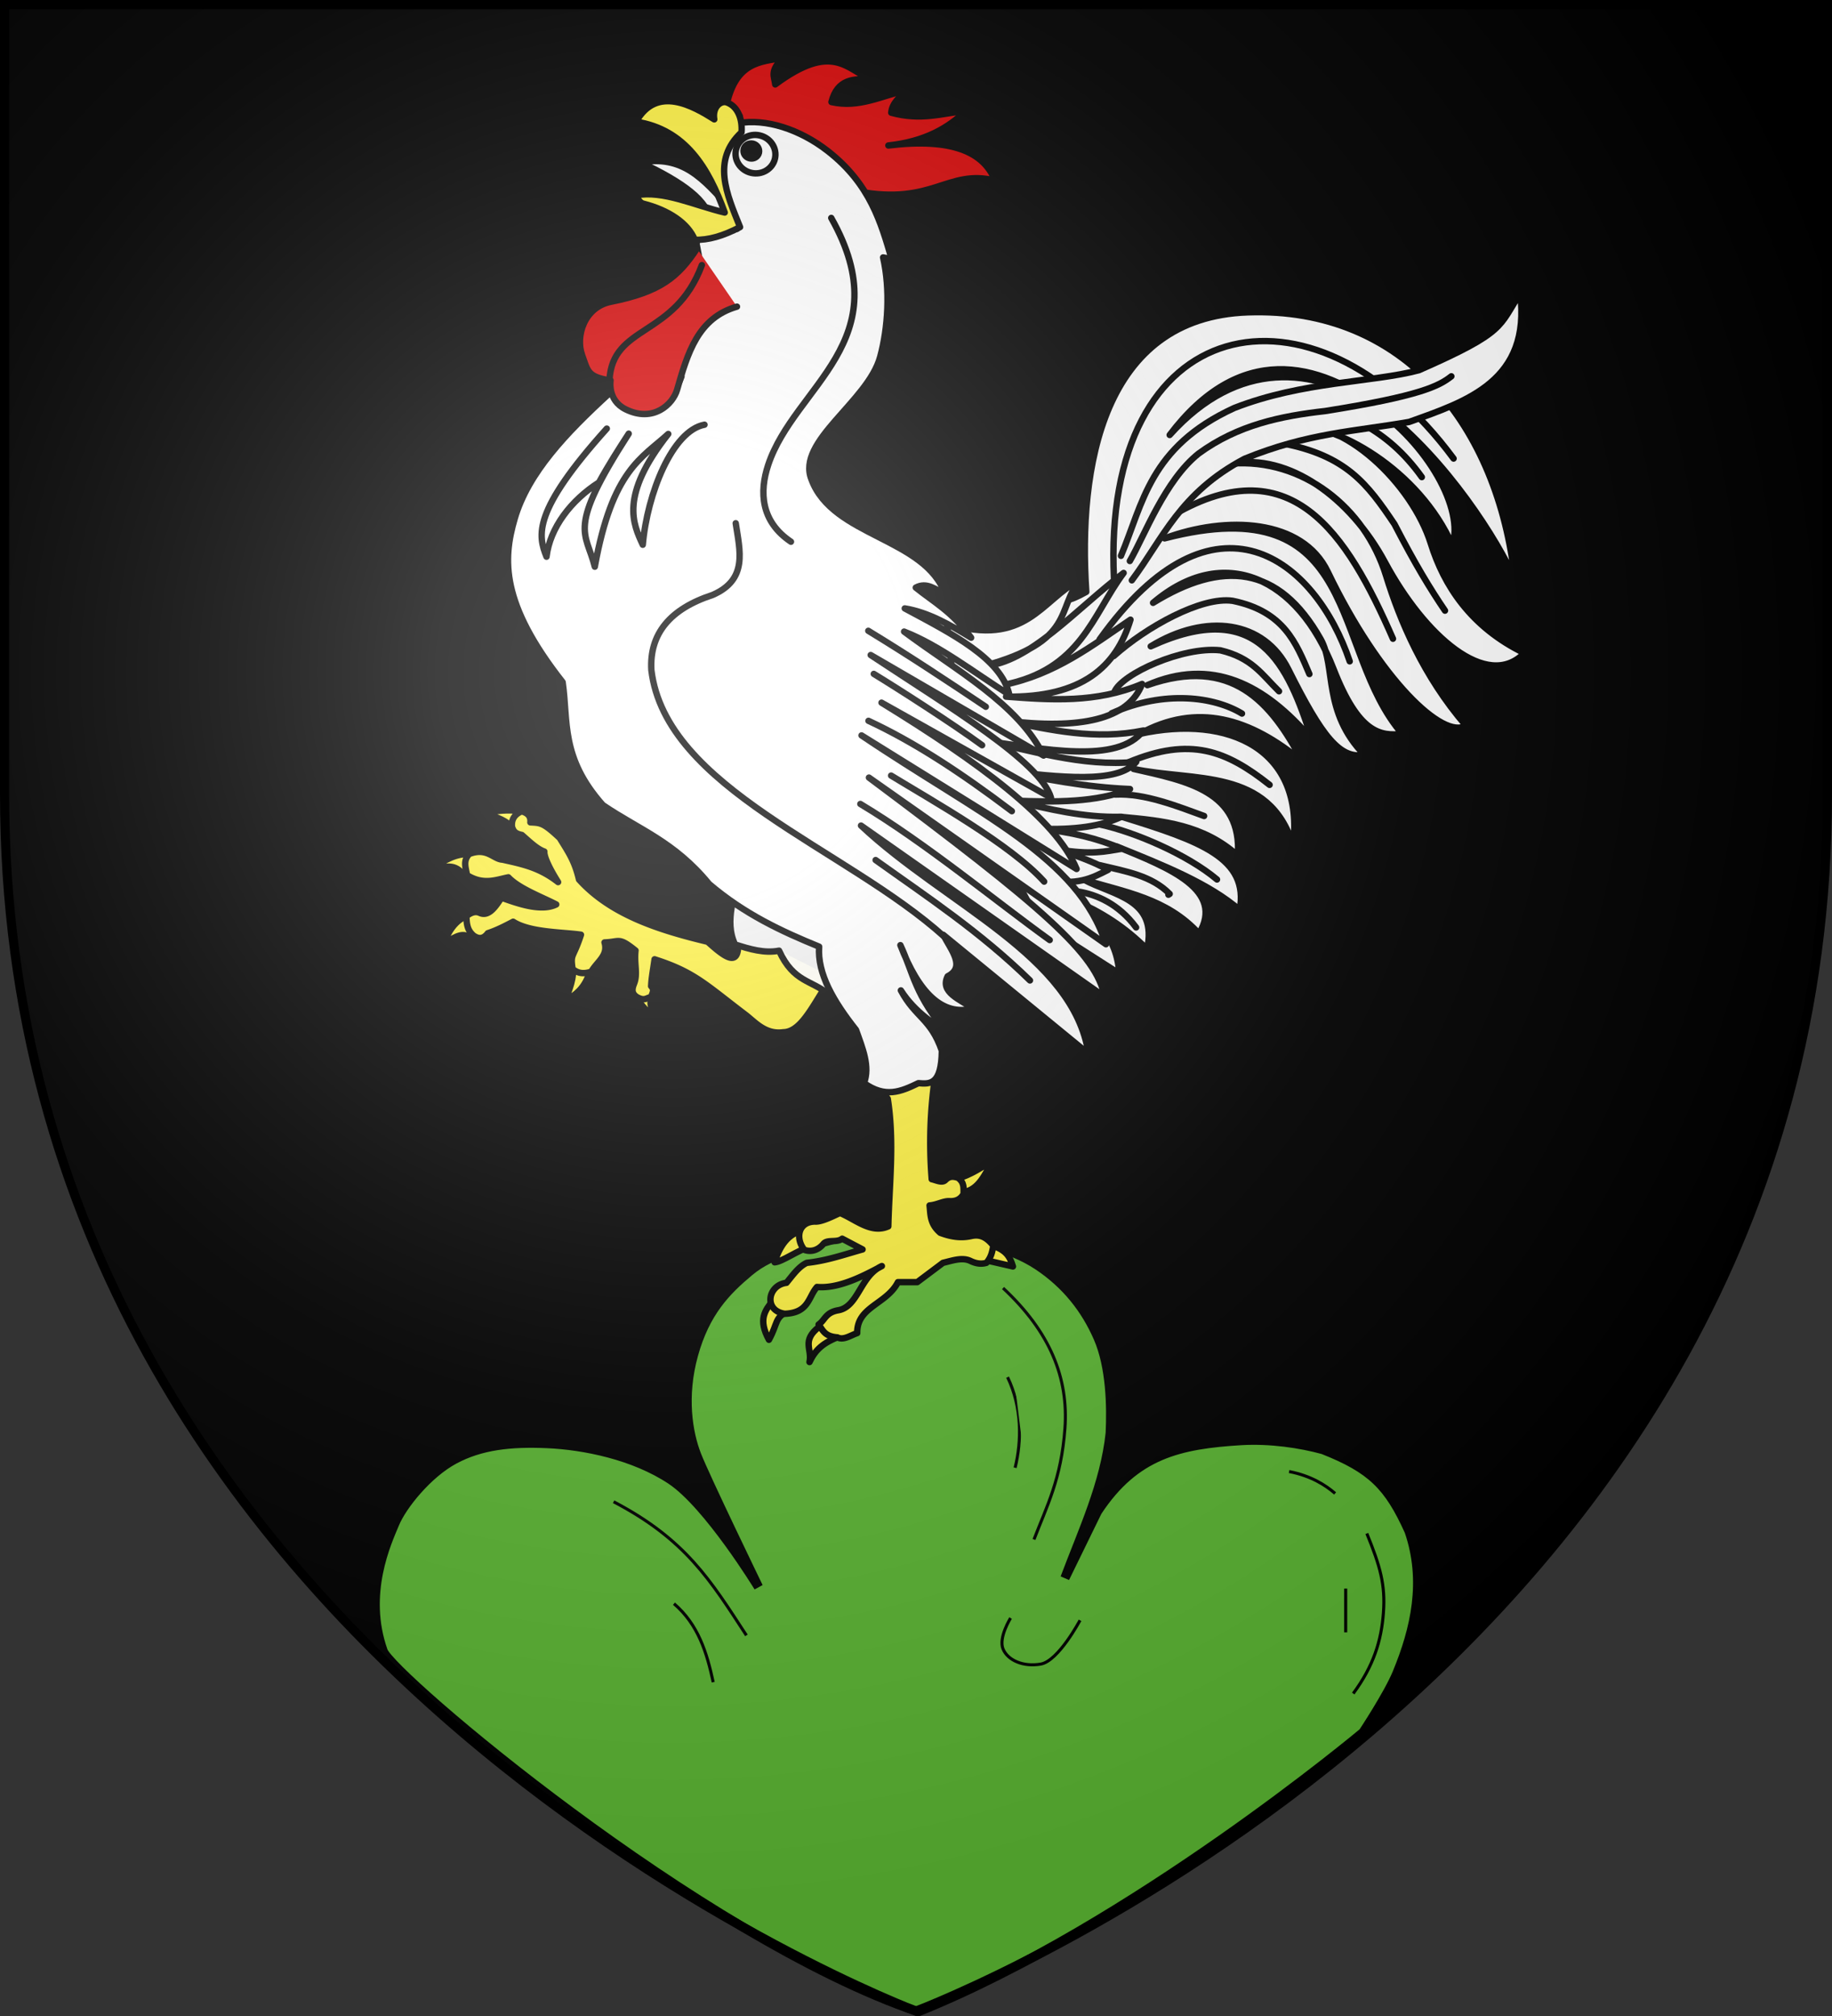
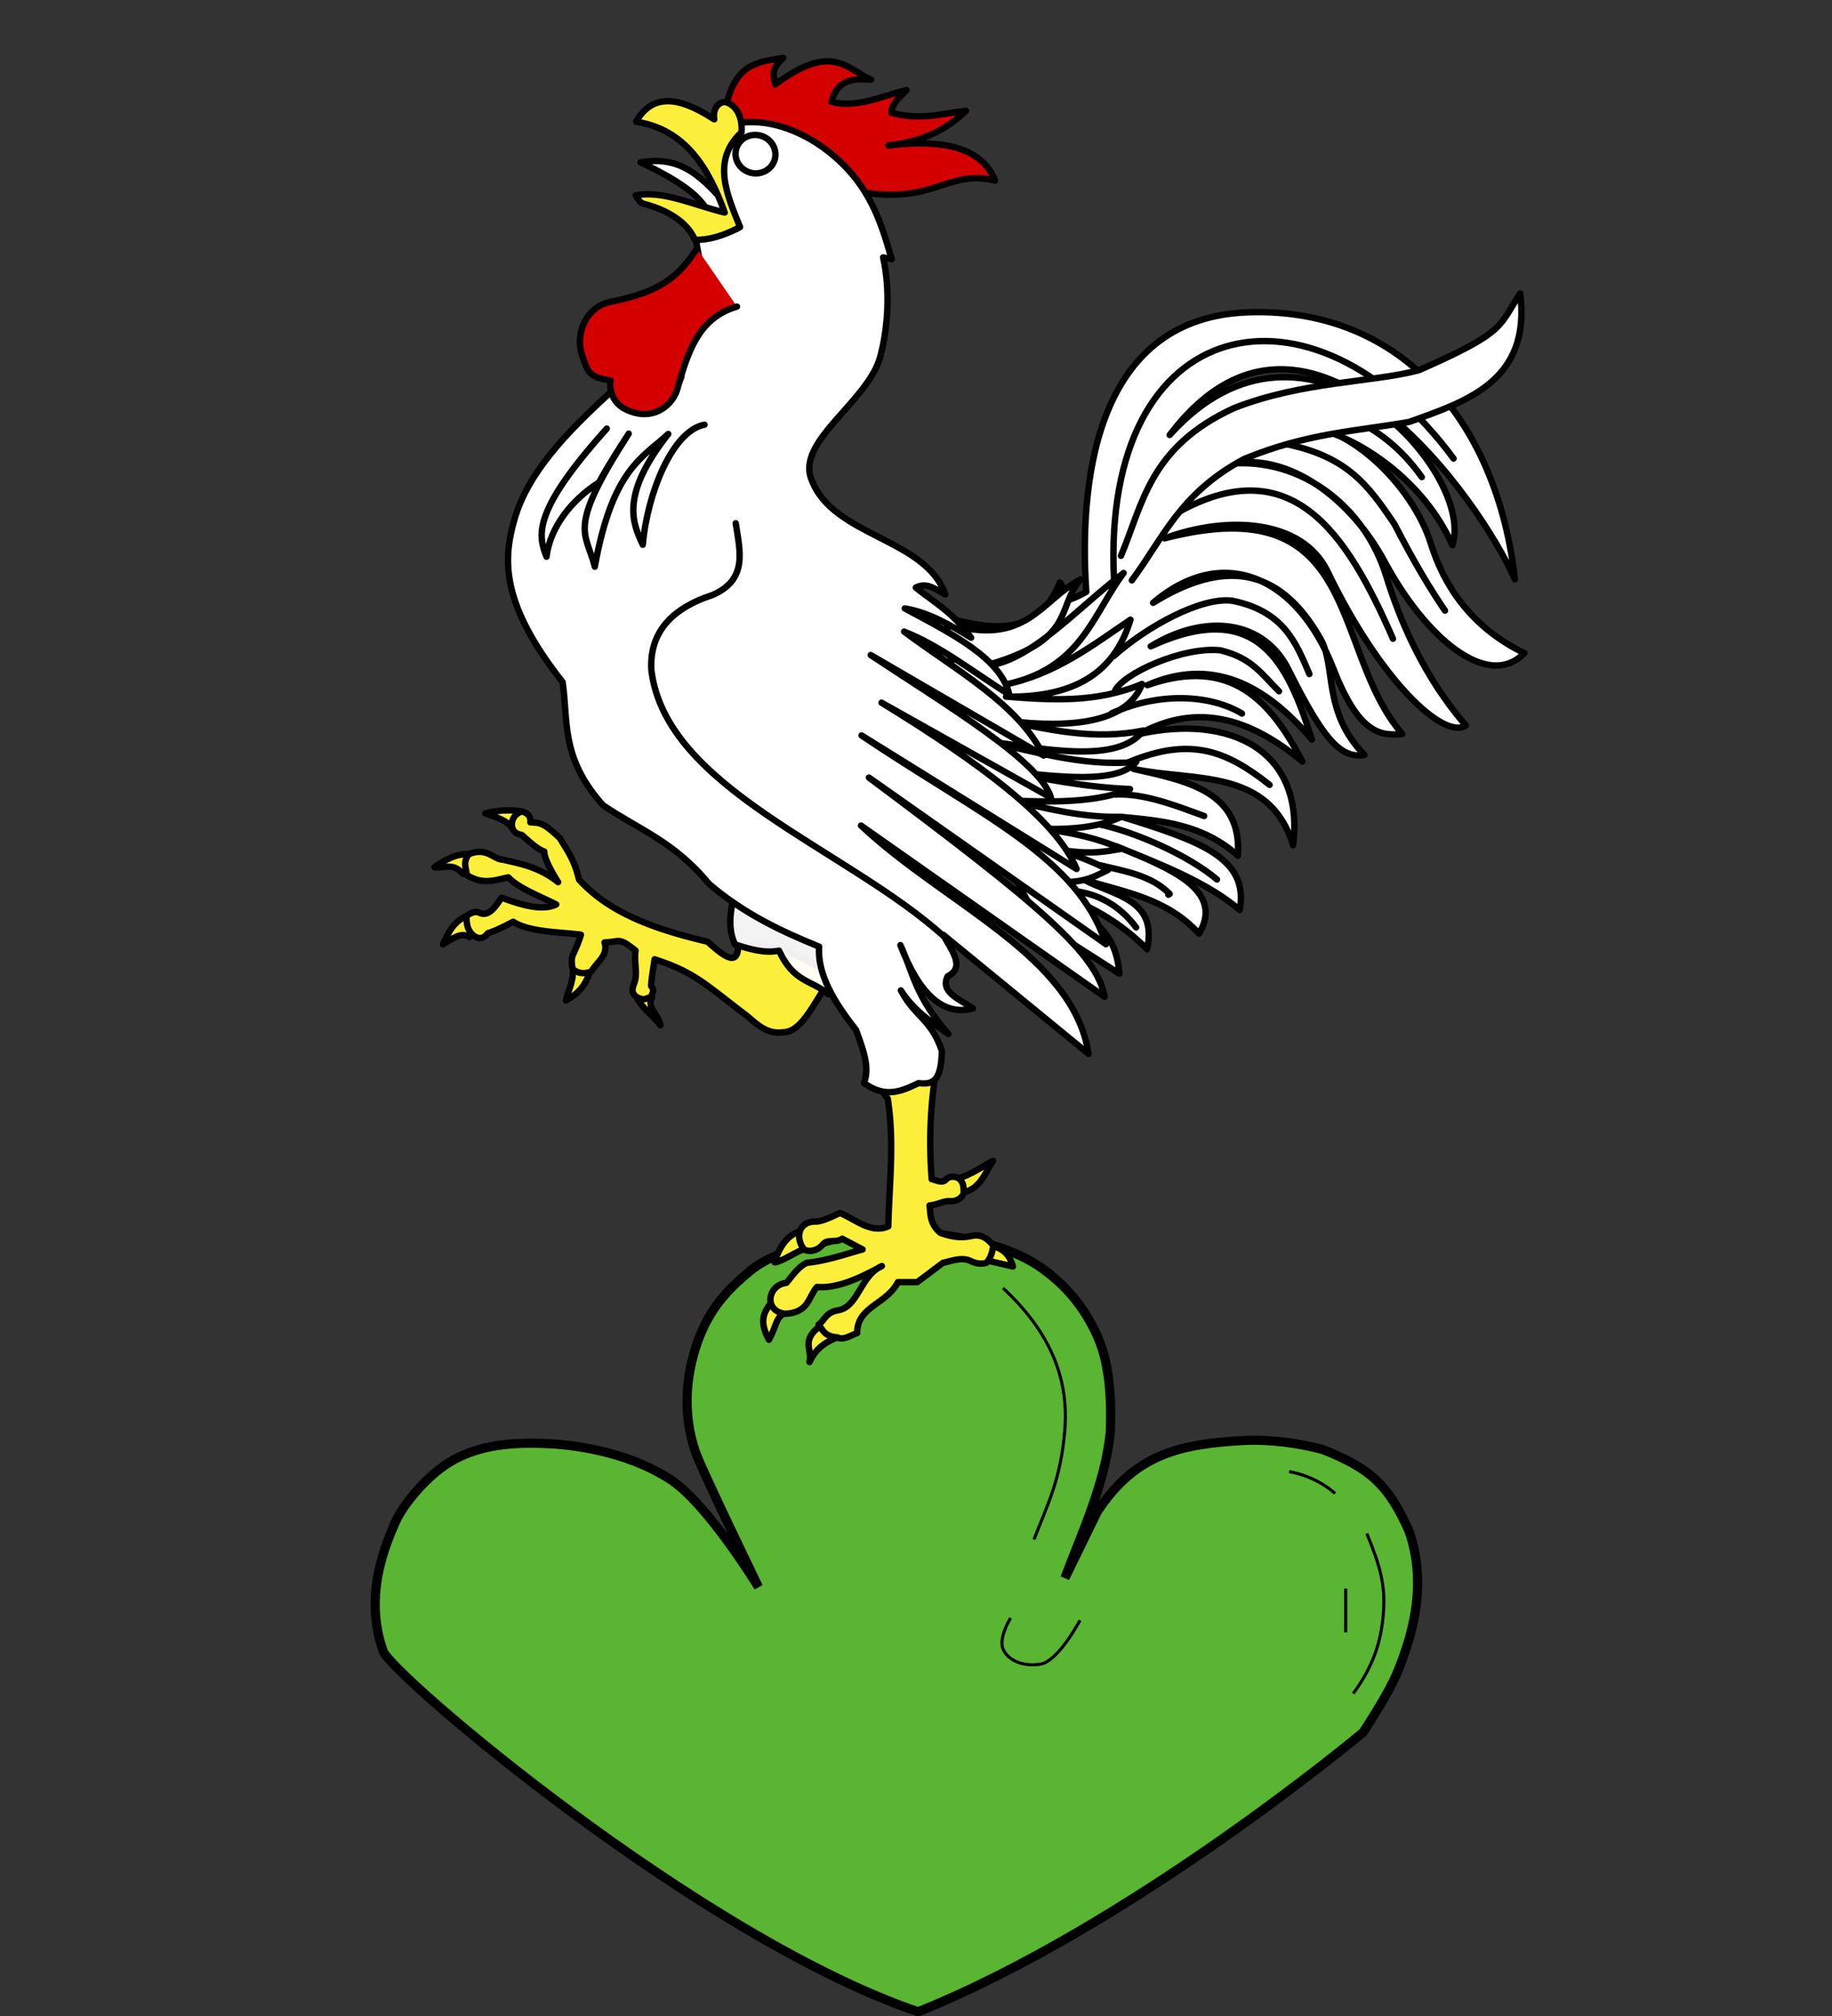
<svg xmlns="http://www.w3.org/2000/svg" xmlns:xlink="http://www.w3.org/1999/xlink" width="600" height="660" viewBox="-300 -300 600 660">
  <rect x="-300" y="-300" width="600" height="660" fill="#333333" stroke="none" />
  <defs>
    <radialGradient id="b" cx="-80" cy="-80" r="405" gradientUnits="userSpaceOnUse">
      <stop offset="0" style="stop-color:#fff;stop-opacity:.31" />
      <stop offset=".19" style="stop-color:#fff;stop-opacity:.25" />
      <stop offset=".6" style="stop-color:#6b6b6b;stop-opacity:.125" />
      <stop offset="1" style="stop-color:#000;stop-opacity:.125" />
    </radialGradient>
-     <path id="a" d="M-298.5-298.5h597V-40C298.5 246.2 0 358.39 0 358.39S-298.5 246.2-298.5-40z" />
  </defs>
  <g style="display:inline">
    <use xlink:href="#a" width="600" height="660" style="fill:#000" transform="translate(0 -.494)" />
  </g>
  <g style="display:inline">
    <g style="fill:#5ab532">
      <path d="M300.457 660.618c-71.577-24.329-172.435-110.269-175.213-118.11-6.659-18.798 1.29-35.675 3.788-41.697s10.87-16.378 19.528-21.01c8.657-4.634 18.334-5.72 30.404-5.192s28.374 3.803 40.539 11.865 28.673 35.1 28.673 35.1-17.473-36.042-20.269-43.257-4.841-19.055-.989-32.876 10.57-20.757 18.292-27.19c7.723-6.434 16.93-7.516 27.19-10.383 10.262-2.866 21.73-3.327 33.124-1.977s24.87 4.25 34.112 10.382 15.632 14.212 19.775 23.73 4.364 22.544 3.955 31.146c-1.744 16.575-9.037 32.007-14.831 47.46l10.629-21.753c12.393-18.826 26.917-22.007 47.213-23.236 9.392-.54 19.294.933 26.696 2.967 15.848 6.275 21.465 11.816 28.18 26.696 5.583 16.32 2.034 31.985-3.956 46.471-2.909 7.027-11.123 19.404-11.123 19.404s-75.518 63.273-145.717 91.46z" style="fill:#5ab532;fill-opacity:1;stroke:#000;stroke-width:3;stroke-linecap:round;stroke-linejoin:miter;stroke-miterlimit:4;stroke-opacity:1;stroke-dasharray:none" transform="translate(-299.76 -302)" />
-       <path d="M200.716 493.643c23.648 12.359 31.723 25.707 43.506 43.752M220.491 527.013c7.993 6.839 10.794 16.15 12.854 25.708M329.748 452.857c4.78 9.887 4.615 21.01 2.472 29.662" style="fill:#5ab532;stroke:#000;stroke-width:1px;stroke-linecap:butt;stroke-linejoin:miter;stroke-opacity:1" transform="translate(-299.76 -302)" />
      <path d="M328.265 423.689c15.408 14.336 21.475 29.408 20.27 45.976s-5.933 25.378-10.135 36.337M330.737 531.71s-4.017 6.434-2.472 10.134 6.574 5.947 12.36 4.944 12.853-14.337 12.853-14.337M421.95 483.755c7.25 1.4 12.03 4.532 15.078 7.169M447.41 504.025c4.367 10.711 6.118 16.774 5.438 25.954s-3.213 17.386-9.888 26.45M440.489 522.07v14.336" style="fill:#5ab532;stroke:#000;stroke-width:1px;stroke-linecap:butt;stroke-linejoin:miter;stroke-opacity:1" transform="translate(-299.76 -302)" />
    </g>
    <path d="M-140.24-22.85c3.851 1.344 7.298 2.34 8.973 5.062 3.582-1.337 3.675-3.053 2.26-5.822-3.775-.46-7.555-.184-11.232.76m-16.618 17.64c3.06.46 6.03-1.668 9.298 2.13 3.224-1.435 3.892-2.72 2.324-6.431-4.4-.244-8.157 1.853-11.622 4.301m11.514 15.533c-5.159 1.822-6.9 5.825-8.777 9.732 2.966-1.721 6-4.244 8.668-2.39 2.532-2.14 2.393-5.312.109-7.342m33.846 15.207c.512 6.503-1.36 8.913-2.325 12.882 3.17-1.736 6.018-4.05 7.56-8.58-1.205-5.676-3.44-3.312-5.235-4.302m21.138 12.448c2.308 3.633 4.631 4.959 7.494 8.537-.709-3.925-4.55-5.54-2.759-9.124-1.961-1.288-3.173-1.045-4.735.587m116.42 52.92c-3.817 2.064-6.918 4.485-11.927 5.952.534 1.398-.58 3.502 2.334 4.305 5.201-.967 6.94-6.104 9.592-10.257m-71.513 33.234c2.439-.147 7.435-3.899 11.945-5.275 1.098-1.419-.652-3.397-1.76-5.257-6.073.631-8.83 6.054-10.185 10.532m70.926-5.623c-2.732 2.491-1.934 3.267-2.025 4.877l9.146 2.107c-1.077-3.47-2.3-5.386-7.121-6.984m-71.378 17.992c-2.784 3.462-5.001 6.372-1.412 12.991 3.016-5.491 1.763-7.222 6.27-9.389-.29-3.104-2.25-2.815-4.858-3.602m15.053 8.731c-5.949 4.607-2.213 7.364-3.178 11.555 1.843-3.936 4.41-6.363 9.993-8.429-1.356-2.698-3.302-2.037-6.815-3.126" style="fill:#fcef3c;fill-rule:evenodd;stroke:#000;stroke-width:2.096;stroke-linecap:round;stroke-linejoin:round;stroke-miterlimit:4;stroke-opacity:1;stroke-dasharray:none" transform="translate(-.846 -10.876)" />
    <path d="m-57.384 19.672 14.395 1.756 16.854 8.426c-6.243 8.695-10.128 18.877-16.502 18.96-5.865.82-9.224-3.345-12.346-5.713-12.979-9.843-16.712-13.99-29.788-18.162-.518 3.698-1.012 6.07-1.124 8.79 1.292 1.336.242 2.365.07 3.499-1.878.48-2.225 1.361-4.564.175-2.09-1.225-1.762-2.86-1.115-4.465 1.316-3.265-.027-6.48.482-10.88-5.587-4.484-5.022-2.824-10.142-2.64 1.321 4.308-2.537 6.313-4.323 9.559-2.048.666-4.097.85-6.145-.878-.782-5.214.154-3.236 2.746-11.208-5.994-.872-16.721-.705-22.205-4.25-2.481 1.302-5.431 2.836-8.291 3.751-1.619 2.162-3.208 1.789-4.668.807-2.291-1.97-2.213-4.176-2.39-6.356 1.56-1.266 3.002-1.736 4.404-1.1 3.103 1.407 5.415-2.448 7.117-4.973 4.475 1.552 12.752 4.771 17.93 2.202-4.864-2.5-12.26-5.248-15.672-8.87-3.851.728-8.093 2.69-13.556-.726-.327-2.302-1.424-4.605.724-6.907 5.833-2.296 7.947 1.732 10.923 1.836 6.286 1.421 11.995 2.486 18.198 7.353-2.218-3.482-4.666-8.077-4.51-9.993-2.4-.867-4.661-3.066-7.36-5.434-2.24-.47-2.73-1.21-3.228-2.655-.253-2.35.78-4.058 3.16-5.091 2 .556 3.071 1.665 2.866 3.612 3.285.185 4.177.022 9.607 5.132 2.89 4.69 4.89 7.517 6.32 13.6 10.34 11.437 25.917 16.476 42.135 20.364 5.365 4.833 10.217 8.676 9.998.479M-1.557 43.372 8.801 53.906C5.713 68.243 4.867 82.58 5.992 96.917c1.456.324 3.398 1.375 4.482.29 1.488-1.49 2.802-1.134 4.121-.751 2.164 1.59 1.785 3.434 1.86 5.232-.937 1.745-2.474 2.541-4.609 2.43-2.056-.107-4.09 1.216-6.556 1.402.365 2.984.03 5.969 3.511 8.953 4.22 1.589 7.355 1.672 10.146 1.052 2.63-.584 4.788.107 7.234 3.162-.352 1.872-.65 3.745-2.282 5.618-1.624.48-3.352.286-5.195-.613-2.71-1.322-6.017-.091-9.025.613l-8.427 6.32h-6.32c-3.76 7.309-13.47 8.02-13.342 16.678-2.197.747-4.5 2.454-6.496 1.404-4.25-.304-4.796-2.459-6.145-4.213 2.099-1.414 2.229-3.943 6.44-4.664 6.572-1.124 7.178-11.295 14.276-14.472-7.438 4.067-14.73 7.408-21.242 6.847-2.91 3.276-2.585 8.44-10.534 8.778-7.05-1.012-5.632-9.419.534-10.137 2.065-2.494 3.975-5.296 6.664-6.541 6.41-.652 12.255-2.718 18.258-4.39l-6.671-3.51c-1.856 1.435-4.83.1-6.159 1.704-1.96 2.366-4.42 2.63-6.268 1.933-3.052-3.918-1.887-9.19 3.507-9.25 2.258.181 6.298-1.988 8.218-2.814 5.2 2.184 10.173 6.887 15.8 4.389.321-13.865 2.052-27.494-.176-41.783a78 78 0 0 1-2.072-2.995 67 67 0 0 1-2.843-4.73l-1.756-15.098z" style="fill:#fcef3c;fill-rule:evenodd;stroke:#000;stroke-width:2.096;stroke-linecap:round;stroke-linejoin:round;stroke-miterlimit:4;stroke-opacity:1;stroke-dasharray:none" transform="translate(-.846 -10.876)" />
    <path d="M-57.49-3.81c-.51 7.593-4.689 15.93-.923 23.915 4.802 1.471 9.604 2.958 14.406 2.007 4.8 10.496 10.744 9.556 16.124 14.259l5.875-15.762" style="fill:#fff;fill-opacity:.941;fill-rule:evenodd;stroke:#000;stroke-width:2.096;stroke-linecap:round;stroke-linejoin:round;stroke-miterlimit:4;stroke-opacity:1;stroke-dasharray:none" transform="translate(-.846 -10.876)" />
    <path d="M-17.682-96.61c25.4 7.546 55.011 24.84 65.634-1.824 2.564 1.294-3.899 10.11 8.66 3.075-2.754-40.987 5.343-89.848 52.922-91.51 51.342-1.793 81.928 37.372 87.453 87.434-10.685-24.723-67.495-107.516-113.058-47.284 45.152-50.225 100.383 12.744 92.577 36.084-10.714-24.535-38.543-40.612-53.708-39.026 17.868-3.108 40.594 19.057 46.648 38.464 4.278 13.71 13.052 27.357 30.633 35.894-12.175 12.477-32.695-5.674-45.631-29.752-11.385-21.193-31.63-35.783-50.262-32.291 23.068-1.757 43.644 14.103 50.625 36.733 4.504 14.602 12.221 32.941 26.121 49.005-7.327 4.847-28.223-14.955-45.223-50.311-8.34-17.344-33.118-18.507-53.447-10.955 65.158-16.945 54.03 36.64 77.855 64.04-7.145.7-14.263-.059-22.545-21.33-11.66-29.94-35.968-41.279-59.088-21.602 22.593-13.929 41.156-12.49 54.91 11.901 5.111 9.066.535 23.798 14.331 37.907-8.007 1.337-13.744-5.663-24.921-28.029-7.979-15.964-26.915-18.647-45.076-7.54 35.207-16.163 44.916 5.804 52.783 30.526-15.54-18.375-32.99-26.97-53.907-17.815 27.485-9.632 40.516 5.362 50.805 25.027-17.077-14.189-34.494-19.506-53.402-9.05 29.612-6.541 54.207 5.311 50.338 36.448-7.744-25.453-32.51-20.782-52.253-25 17.47 3.955 35.603 7.308 34.175 28.405-11.235-10.149-24.512-11.427-37.799-12.665 25.377 7.88 41.584 13.44 38.387 30.455-9.89-8.629-25.091-14.702-40.25-20.796 17.573 7.157 35.369 14.252 26.938 28.54C82.979 4.911 69.029 2.943 55.82-1.143c9.706 5.224 24.326 6.3 20.697 22.78C69.22 14.216 61.315 9.421 53.14 5.805c4.806 7.884 12.994 8.673 14.33 23.836L41.09 12.76z" style="fill:#fff;fill-rule:evenodd;stroke:#000;stroke-width:2.096;stroke-linecap:round;stroke-linejoin:round;stroke-miterlimit:4;stroke-opacity:1;stroke-dasharray:none" transform="translate(-.846 -10.876)" />
    <path d="m-57.652-249.69-3.473-5.385c3.132-13.762 11.03-13.826 18.508-15.102-4.627 4.244-2.887 6.2-2.638 8.692 18.792-13.93 23.41-4.99 31.44-1.552-5.735-.457-11.125-.197-13.023 7.32 8.923 2.053 16.508-2.066 24.59-3.893-2.105 2.195-4.697 4.093-5.012 7.381 9.671 2.688 16.639.214 24.471-.609-5.851 5.601-13.38 10.038-25.414 11.347 20.805-2.53 31.266 2.12 34.936 11.482-15.656-3.849-20.298 8.207-44.893 3.55z" style="fill:#d40000;fill-rule:evenodd;stroke:#000;stroke-width:2.096;stroke-linecap:round;stroke-linejoin:round;stroke-miterlimit:4;stroke-opacity:1;stroke-dasharray:none" transform="translate(-.846 -10.876)" />
    <path d="M10.984-84.966c25.914 7.956 30.826-7.71 43.679-14.445-8.073 9.6-1.198 20.068-31.75 28.36 15.042-.828 30.582-18.921 45.934-30.5C58.499-87.704 54.99-69.9 29.417-64.868c17.017-3.428 29.001-12.818 41.675-21.392-4.623 15.32-15.794 25.585-40.752 25.207 14.748 1.119 29.5 2.165 44.553-4.156C70.45-53.515 54.56-50.186 29.976-53.21c14.811 3.082 29.576 6.463 45.372 3.239-8.493 11.1-32.163 6.121-54.027 3.055 17.025 3.256 33.485 8.967 51.664 7.21-6.251 7.373-25.116 4.897-43.211 3.023 13.176 2.524 26.16 5.247 41.163 5.873-10.815 4.402-24.412 4.359-38.342 3.784 11.617 2.753 23.2 5.647 35.531 5.297-6.45 3.09-15.442 4.36-26.841 3.91q15.317 1.544 26.952 6.564c-5.315.854-9.799 2.096-20.948.222 5.904 1.968 11.68 4.016 16.478 6.676C58.56-1.716 53.574 1.118 42.53-1.32L18.072-20.282z" style="fill:#fff;fill-opacity:1;fill-rule:evenodd;stroke:#000;stroke-width:2.096;stroke-linecap:round;stroke-linejoin:round;stroke-miterlimit:4;stroke-opacity:1;stroke-dasharray:none" transform="translate(-.846 -10.876)" />
    <path d="M-57.484-248.76c9.194-1.689 20.334 2.028 29.34 9.004 14.075 10.903 17.577 23.762 21.026 35.474l-2.81-.564c2.397 10.572 1.61 23.107-.955 32.545-3.974 14.627-27.62 27.624-22.495 40.17 6.934 18.779 37.244 18.986 43.826 37.605C7.355-96.07 4.445-98.71.77-96.754c5.984 4.834 11.785 7.759 18.134 16.403-7.029-4.288-14.102-8.352-21.74-9.59 15.413 8.27 31.552 16.33 34.255 28.267C19.927-68.9 8.436-77.907-3.056-82.349c16.953 12.655 37.3 23.592 45.689 40.58l-56.627-32.907c25.542 16.92 55.65 34.891 59.053 46.714L-10.45-59.083C21.223-39.667 46.732-21.003 53.446-4.63l-70.44-43.731C22.065-22.021 53.93-8.647 63.06 20.003l-77.629-54.557c57.26 42.717 74.46 57.636 77.229 71.79l-79.826-56.083C10.442 7.09 52.506 23.677 57.35 55.885L9.763 16.905c2.56 5.006 7.434 10.544 1.459 13.584-2.639 5.275 4.058 7.516 8.268 10.566C9.374 43.679 1.693 35.729-4.266 20.3-.022 29.368.436 36.897 11.455 49.396 7.431 46.379.644 42.566-4.11 35.112c4.78 8.956 9.742 9.143 13.422 19.75-.139 11.199-3.897 10.937-7.674 10.617-5.85 2.83-10.836 4.938-17.827-.027 2.06-5.387-.476-11.43-2.615-17.417-7.34-9.282-12.723-18.444-12.073-27.237C-43.12 15.796-55.285 10.175-66.915.273c-11.45-13.998-23.19-17.88-34.813-25.848-13.886-15.596-11.294-27.398-13.16-40.226-20.275-25.75-19.638-40.096-15.697-53.549 4.408-15.048 16.894-28.042 30.794-40.807 14.278-8.474 24.81-20.405 31.244-36.119l-2.538-13.323c2.498-4.435 4.252-9.99 13.285-4.585-8.466-14.638-5.003-26.134.873-36.995" style="fill:#fff;fill-opacity:1;fill-rule:evenodd;stroke:#000;stroke-width:2.096;stroke-linecap:round;stroke-linejoin:round;stroke-miterlimit:4;stroke-opacity:1;stroke-dasharray:none" transform="translate(-.846 -10.876)" />
    <path d="M-89.366-235.973c13.798-2.384 20.378 5.154 29.411 15.3l-6.86 4.123c.228-6.556-8.85-13.014-22.55-19.423" style="fill:#fff;fill-rule:evenodd;stroke:#000;stroke-width:2.096;stroke-linecap:round;stroke-linejoin:round;stroke-miterlimit:4;stroke-opacity:1;stroke-dasharray:none" transform="translate(-.846 -10.876)" />
    <path d="M-92.482-159.046c7.64 2.538 13.615 1.315 16.523-6.825M-45.712-237.003c-.686 2.976-3.73 4.816-6.801 4.109s-5.005-3.693-4.32-6.67c.685-2.975 3.73-4.815 6.801-4.108 3.07.707 5.005 3.692 4.32 6.669" style="fill:none;stroke:#000;stroke-width:2.096;stroke-linecap:round;stroke-linejoin:round;stroke-miterlimit:4;stroke-opacity:1;stroke-dasharray:none" transform="translate(-.846 -10.876)" />
    <path d="M-70.87-207.766c-6.153 9.35-12.007 14.201-28.184 17.43-8.803 1.756-11.681 11.344-9.45 17.485 1.892 5.209 1.717 7.148 9.313 8.277 0 0-1.12 6.46 4.94 9.45 9.096 4.488 15.492-1.703 16.844-6.389 3.458-11.985 6.79-23.53 19.62-27.221" style="fill:#d40000;fill-rule:evenodd;stroke:#000;stroke-width:2.096;stroke-linecap:round;stroke-linejoin:round;stroke-miterlimit:4;stroke-opacity:1;stroke-dasharray:none" transform="translate(-.846 -10.876)" />
    <path d="M-45.346-237.19c-.778 3.383-4.266 5.466-7.79 4.655s-5.749-4.21-4.97-7.592 4.266-5.465 7.79-4.654 5.748 4.21 4.97 7.592" style="fill:#fff;fill-opacity:1;stroke:#000;stroke-width:2.096;stroke-linecap:round;stroke-linejoin:round;stroke-miterlimit:4;stroke-opacity:1;stroke-dasharray:none" transform="translate(-.846 -10.876)" />
-     <path d="M-50.591-239.11c-.305 1.324-1.67 2.14-3.05 1.822s-2.252-1.649-1.947-2.973 1.67-2.14 3.05-1.822c1.38.317 2.251 1.648 1.947 2.972" style="fill:#000;fill-opacity:1;stroke:#000;stroke-width:2.096;stroke-linecap:round;stroke-linejoin:round;stroke-miterlimit:4;stroke-opacity:1;stroke-dasharray:none" transform="translate(-.846 -10.876)" />
    <path d="M-90.807-249.276c16.162 2.498 23.754 15.214 29.004 29.736-9.8-2.304-20.135-7.367-29.149-5.63.716 1.012 1.276 2.41 2.449 2.709 8.396 2.14 14.693 6.402 16.902 11.835 4.345.165 9.291-1.23 14.827-4.153-4.394-10.86-9.356-21.867.484-31.055.302-4.284-1.167-8.4-4.782-9.748-2.016-.75-4.86 1.598-4.155 5.53-6.79-4.281-18.824-11.293-25.58.776" style="fill:#fcef3c;fill-opacity:1;fill-rule:evenodd;stroke:#000;stroke-width:2.096;stroke-linecap:round;stroke-linejoin:round;stroke-miterlimit:4;stroke-opacity:1;stroke-dasharray:none" transform="translate(-.846 -10.876)" />
    <path d="M-58.195-117.825c1.347 8.993 4.09 18.406-7.567 23.479C-79.79-89.77-86.472-81.58-85.83-69.782c4.674 38.912 63.742 58.271 95.92 87.296M-100.425-148.805c-24.39 27.125-22.56 34.895-19.742 41.934 1.134-9.462 7.995-18.445 17.187-24.318 3.247-5.93 6.494-10.94 9.74-15.961-20.426 31.697-14.035 31.861-11.108 43.56 5.714-31.741 15.485-35.598 24.057-43.462-16.093 20.375-11.445 29.555-8.35 36.27 1.459-16.699 9.696-37.365 20.217-39.303M166.506-132.933c-11.536-16.12-25.175-21.027-39.95-25.23M120.774-144.002c20.957 4.032 27.873 13.218 36.78 26.482 6.882 13.29 11.694 21.162 16.542 28.309h0M83.299-119.416c40.204-24.73 58.718 5.077 73.758 39.402" style="fill:none;stroke:#000;stroke-width:2.096;stroke-linecap:round;stroke-linejoin:round;stroke-miterlimit:4;stroke-opacity:1;stroke-dasharray:none" transform="translate(-.846 -10.876)" />
-     <path d="M60.992-79.826c37.759-52.707 70.716-26.028 81.9 7.211" style="fill:none;stroke:#000;stroke-width:2.096;stroke-linecap:round;stroke-linejoin:round;stroke-miterlimit:4;stroke-opacity:1;stroke-dasharray:none" transform="translate(-.846 -10.876)" />
    <path d="M65.65-74.363c10.521-9.447 28.717-19.564 38.927-18.061 16.8 3.453 20.79 13.838 25.107 23.974" style="fill:none;stroke:#000;stroke-width:2.096;stroke-linecap:round;stroke-linejoin:round;stroke-miterlimit:4;stroke-opacity:1;stroke-dasharray:none" transform="translate(-.846 -10.876)" />
    <path d="M65.828-62.612c2.439-5.952 22.466-14.93 34.703-13.611 10.355 2.481 13.515 7.81 19.208 13.41M64.937-55.612c17.38-7.704 33.648-5.378 42.673.096M70.433-39.574c20.26-8.466 32.015-3.84 46.217 7.397M66.106-29c9.638-.526 20.786 4.01 29.1 7.019M61.209-19.174c11.229 2.412 28.565 9.835 38.22 17.981M61.055-5.883c8.62 2.065 16.976 3.425 22.875 9.41h0l-.42.263M54.02 2.766c5.874.962 13.133 3.94 18.915 11.74M65.69-99.575c-4.249-87.892 65.018-101.917 111.222-39.43h0" style="fill:none;stroke:#000;stroke-width:2.096;stroke-linecap:round;stroke-linejoin:round;stroke-miterlimit:4;stroke-opacity:1;stroke-dasharray:none" transform="translate(-.846 -10.876)" />
    <path d="M67.975-107.156c7.224-17.09 9.299-35.634 37.082-48.39 22.518-8.8 45.302-8.327 60.496-12.376 28.665-12.593 26.042-14.26 33.173-25.15 3.62 28.702-17.596 35.343-36.348 42.074-17.513 3.076-33.285 3.595-53.944 12.082-21.2 11.213-26.638 26.055-36.902 39.785" style="fill:#fff;fill-opacity:1;fill-rule:evenodd;stroke:#000;stroke-width:2.096;stroke-linecap:round;stroke-linejoin:round;stroke-miterlimit:4;stroke-opacity:1;stroke-dasharray:none" transform="translate(-.846 -10.876)" />
-     <path d="M70.878-105.457c4.912-8.486 11.425-26.298 22.542-35.19 12.842-9.38 27-12.28 41.416-13.905 31.118-4.923 37.356-8.221 41.343-11.373M42.82-.5C31.984-12.573 5.776-27.214-7.309-35.212M44.64 18.63C27.062 5.99 4.11-13.044-17.38-25.922M-14.718-53.139c14.93 6.96 30.005 16.755 46.96 29.58M-12.982-68.505c7.616 4.641 25.588 16.124 35.484 23.353M-14.78-82.61c14.063 8.574 26.32 16.732 38.484 24.87M38.169 31.852C21.949 15.982 4.689 4.638-12.376-7.554M-26.91-217.773c22.756 40.316-12.026 54.96-20.65 80.849-2.97 8.914-2.392 18.552 7.456 25.155M-99.55-164.615c.947-18.383 21.368-13.877 30.264-37.713" style="fill:none;stroke:#000;stroke-width:2.096;stroke-linecap:round;stroke-linejoin:round;stroke-miterlimit:4;stroke-opacity:1;stroke-dasharray:none" transform="translate(-.846 -10.876)" />
  </g>
  <g style="display:inline">
    <use xlink:href="#a" width="600" height="660" style="fill:url(#b)" />
  </g>
  <g style="display:inline">
    <use xlink:href="#a" width="600" height="660" style="fill:none;stroke:#000;stroke-width:3" />
  </g>
</svg>